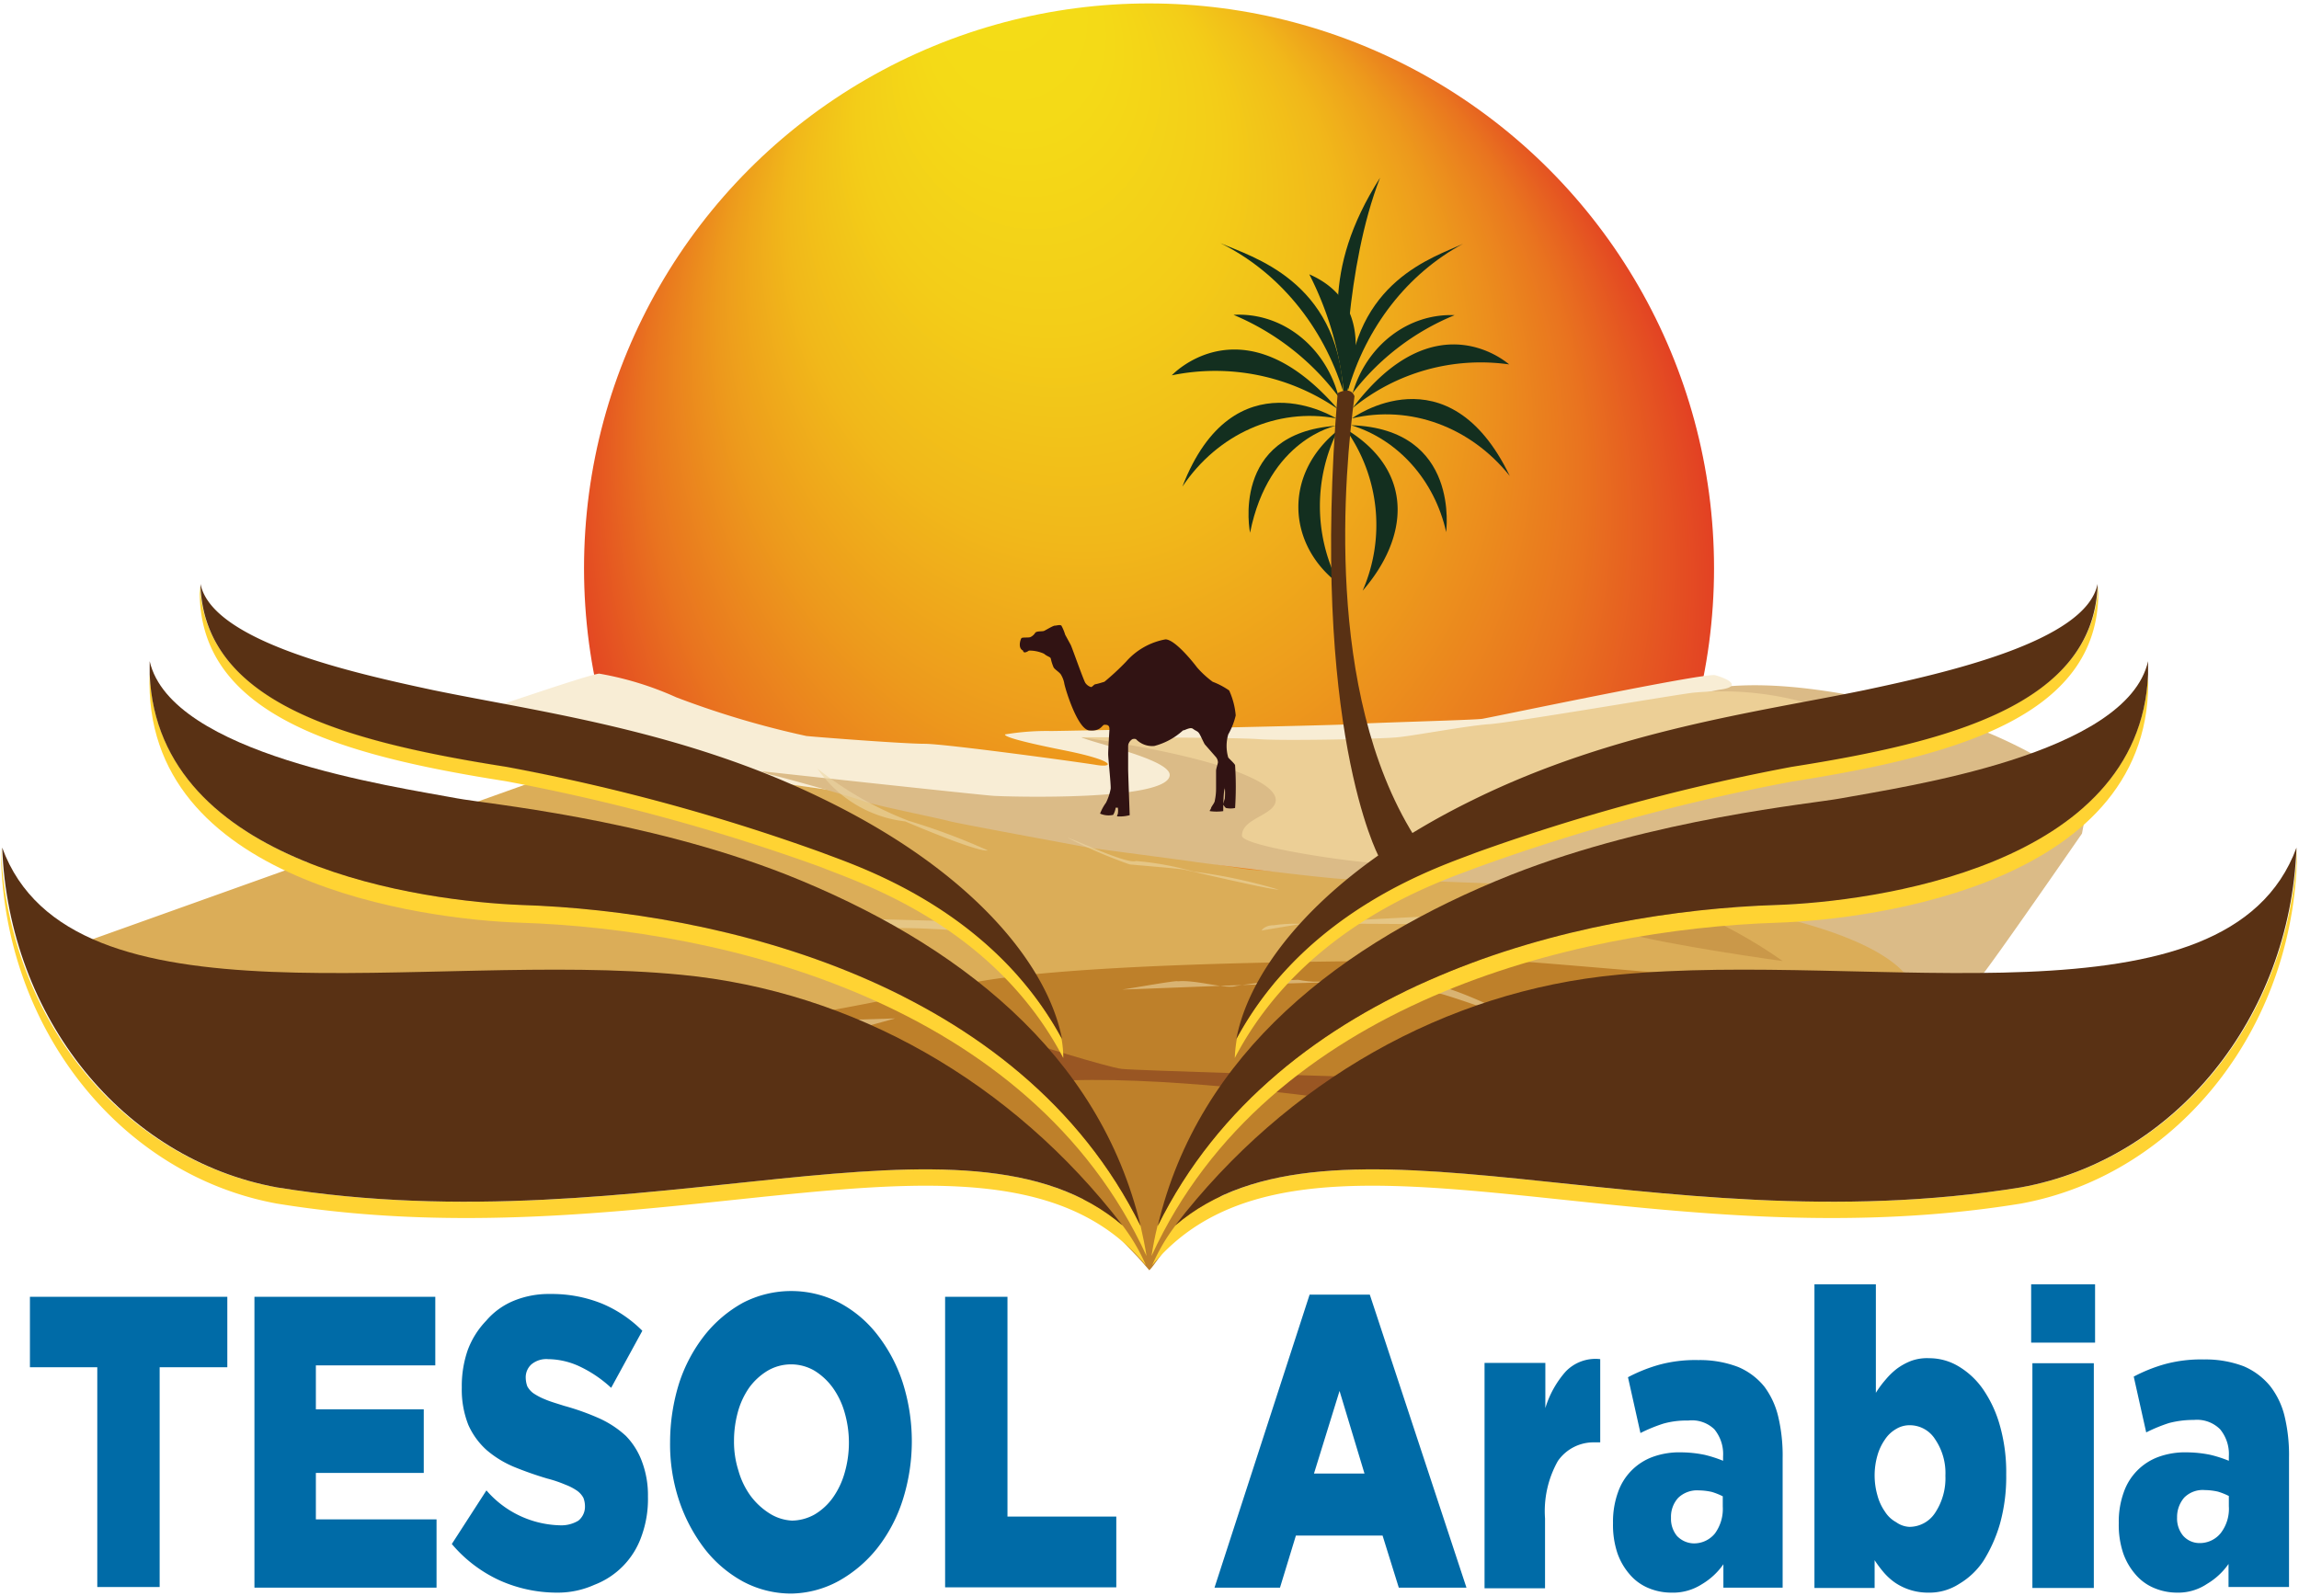
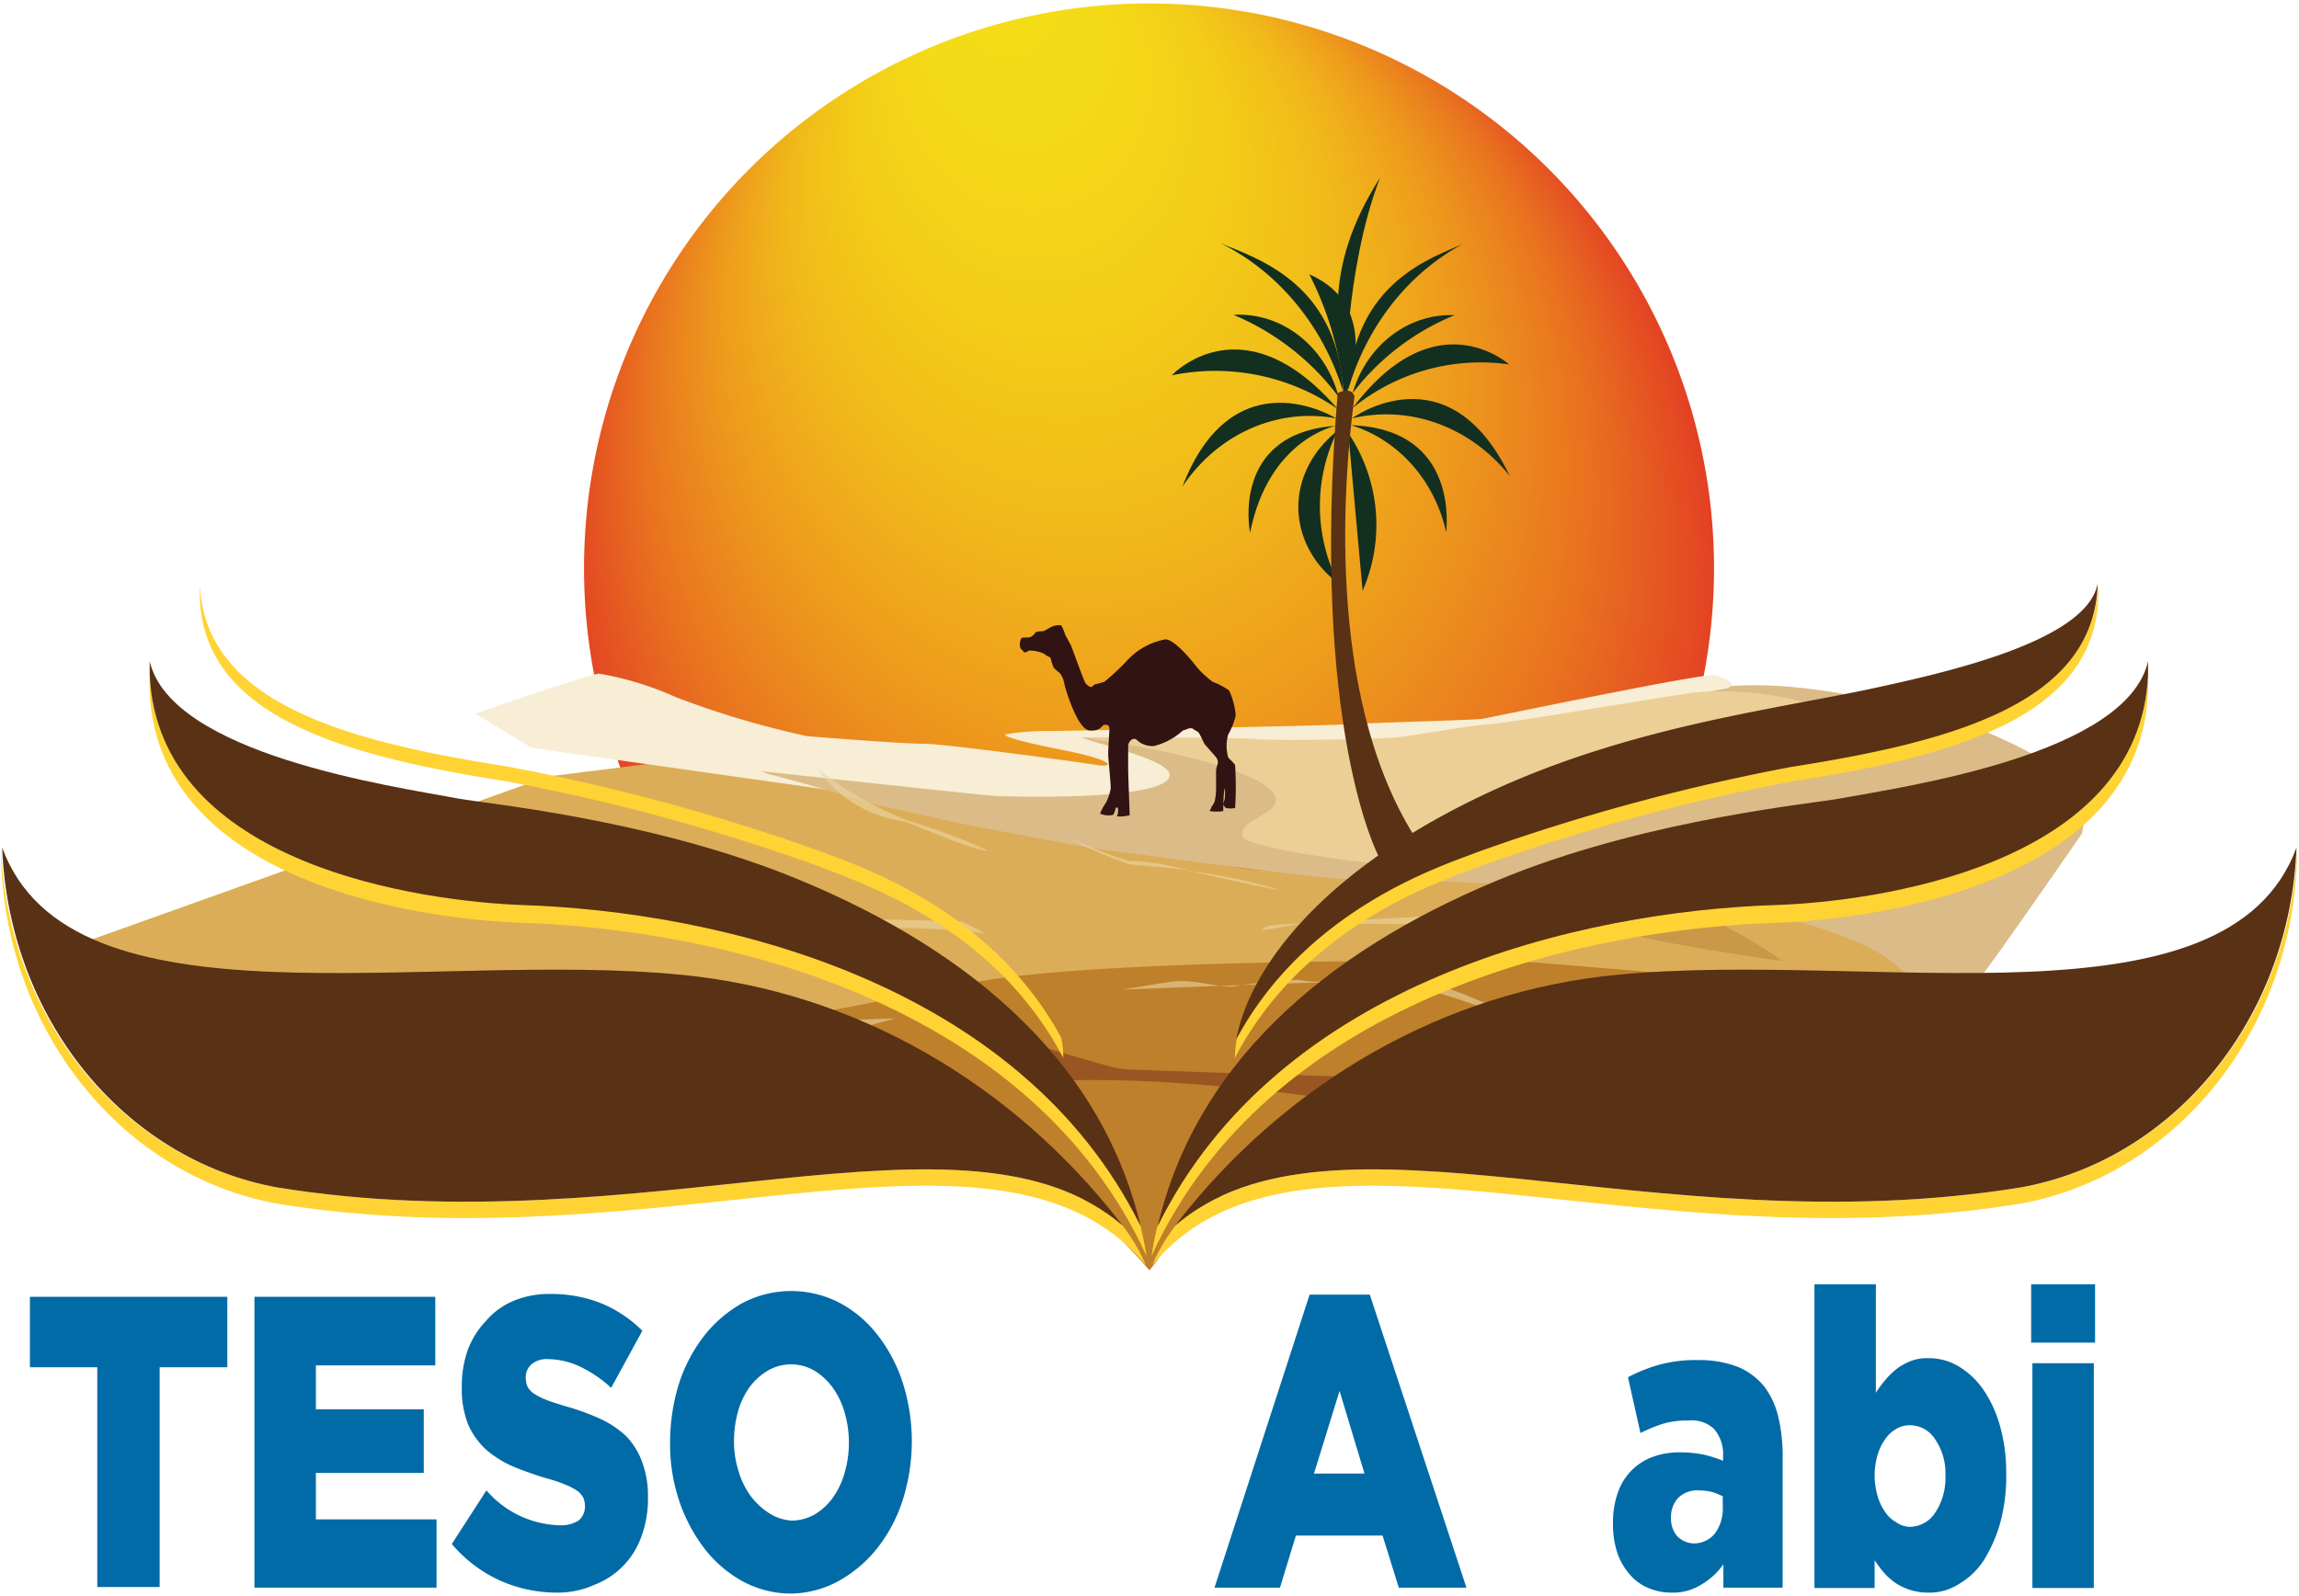
<svg xmlns="http://www.w3.org/2000/svg" id="Layer_1" data-name="Layer 1" viewBox="0 0 737.3 511.9">
  <defs>
    <style>.cls-1{fill:none;}.cls-2{fill:url(#radial-gradient);}.cls-3{fill:#006ba7;}.cls-4{fill:#dbbb87;}.cls-5{fill:#be802a;}.cls-6{fill:#995623;}.cls-7{fill:#dbad58;}.cls-8{fill:#f8edd5;}.cls-9{fill:#ca9849;}.cls-10{fill:#eccf96;}.cls-11{fill:#132f1f;}.cls-12{fill:#311313;}.cls-13{fill:#593114;}.cls-14{opacity:0.59;}.cls-15{clip-path:url(#clip-path);}.cls-16{fill:#edd6a3;}.cls-17{fill:#ffd333;}</style>
    <radialGradient id="radial-gradient" cx="192.42" cy="478.54" fx="405.299" r="212.9" gradientTransform="matrix(-0.23, -0.97, -0.85, 0.2, 817.72, 274.93)" gradientUnits="userSpaceOnUse">
      <stop offset="0" stop-color="#f5de17" />
      <stop offset="0.15" stop-color="#f4da17" />
      <stop offset="0.31" stop-color="#f3cd18" />
      <stop offset="0.47" stop-color="#f1b81a" />
      <stop offset="0.63" stop-color="#ed9a1c" />
      <stop offset="0.8" stop-color="#e9741f" />
      <stop offset="0.97" stop-color="#e34523" />
      <stop offset="1" stop-color="#e23b24" />
    </radialGradient>
    <clipPath id="clip-path">
      <rect class="cls-1" x="262.2" y="246.6" width="235.9" height="86.1" />
    </clipPath>
  </defs>
  <circle class="cls-2" cx="368.5" cy="182.3" r="181.2" />
  <polygon class="cls-3" points="31.2 438.6 9.6 438.6 9.6 416 72.9 416 72.9 438.6 51.2 438.6 51.2 509.1 31.2 509.1 31.2 438.6" />
  <polygon class="cls-3" points="81.6 416 139.6 416 139.6 438 101.3 438 101.3 452.1 135.9 452.1 135.9 472.5 101.3 472.5 101.3 487.4 140 487.4 140 509.3 81.6 509.3 81.6 416" />
  <path class="cls-3" d="M178.7,510.9a45,45,0,0,1-18.4-3.9,44.13,44.13,0,0,1-15.4-11.7L156,478.1a32.17,32.17,0,0,0,23.5,11.2,10.54,10.54,0,0,0,6-1.5,5.77,5.77,0,0,0,2.1-4.7,7.51,7.51,0,0,0-.5-2.6,6.74,6.74,0,0,0-1.9-2.2,17.21,17.21,0,0,0-3.8-2,41,41,0,0,0-5.9-2,112.62,112.62,0,0,1-10.8-3.8,33.27,33.27,0,0,1-8.6-5.3,23.85,23.85,0,0,1-5.9-8.1,30.7,30.7,0,0,1-2.1-12,35.06,35.06,0,0,1,1.9-12,27.18,27.18,0,0,1,5.9-9.4,23.26,23.26,0,0,1,8.8-6.4,29.48,29.48,0,0,1,11.8-2.2,42.93,42.93,0,0,1,16.6,3.1,40.24,40.24,0,0,1,12.9,8.7l-10,18.3a39.84,39.84,0,0,0-10.2-6.9,24.41,24.41,0,0,0-10-2.3,7.47,7.47,0,0,0-5.4,1.7,5.6,5.6,0,0,0-1.8,4.2,8.68,8.68,0,0,0,.5,2.8,6.74,6.74,0,0,0,1.9,2.2,19.75,19.75,0,0,0,3.8,2c1.6.7,3.7,1.3,6.2,2.1a78.86,78.86,0,0,1,11.2,4,32.13,32.13,0,0,1,8.5,5.6,23.29,23.29,0,0,1,5.2,8.3,30.69,30.69,0,0,1,1.9,11.2,34.77,34.77,0,0,1-2.1,12.8,25.72,25.72,0,0,1-15.1,15.5,28.56,28.56,0,0,1-11.9,2.5" />
  <path class="cls-3" d="M253.8,511.2a32.81,32.81,0,0,1-15.4-3.8A39.69,39.69,0,0,1,226.1,497a53.19,53.19,0,0,1-8.3-15.6,57.26,57.26,0,0,1-2.9-18.8,63.72,63.72,0,0,1,2.9-18.9,49.67,49.67,0,0,1,8.2-15.4,40.86,40.86,0,0,1,12.3-10.4,33.7,33.7,0,0,1,30.9,0,37.92,37.92,0,0,1,12.2,10.3,50,50,0,0,1,8.1,15.3,62.2,62.2,0,0,1,0,37.7,49.19,49.19,0,0,1-8.2,15.5,41.8,41.8,0,0,1-12.4,10.5,32.69,32.69,0,0,1-15.1,4m0-23.4a15.31,15.31,0,0,0,7.5-2,19.31,19.31,0,0,0,5.9-5.5,26,26,0,0,0,3.7-7.9,34.81,34.81,0,0,0,0-19.2,25.64,25.64,0,0,0-3.8-8,20.61,20.61,0,0,0-5.9-5.5,14.9,14.9,0,0,0-15,0,20.26,20.26,0,0,0-5.9,5.4,25.41,25.41,0,0,0-3.7,8,35,35,0,0,0-1.2,9.1,30.37,30.37,0,0,0,1.4,9.5,25.64,25.64,0,0,0,3.8,8,22.47,22.47,0,0,0,5.9,5.6,14.94,14.94,0,0,0,7.6,2.5Z" />
-   <polygon class="cls-3" points="303.1 416 323.1 416 323.1 486.5 358 486.5 358 509.2 303.1 509.2 303.1 416" />
  <path class="cls-3" d="M420,415.3h19.3l31,94H448.6l-5.2-16.7H415.6l-5.1,16.7h-21Zm17.6,57.4-8-26.5-8.2,26.5Z" />
-   <path class="cls-3" d="M476.2,437.2h19.4v14.5a31.41,31.41,0,0,1,6.5-11.7,13.24,13.24,0,0,1,11.1-4v26.7h-1.8a13.9,13.9,0,0,0-11.8,6,32.81,32.81,0,0,0-4.1,18.4v22.4H476.1V437.2Z" />
  <path class="cls-3" d="M536,510.9a18.83,18.83,0,0,1-7.4-1.5,15.8,15.8,0,0,1-5.9-4.3,20.79,20.79,0,0,1-4-6.9,28.65,28.65,0,0,1-1.4-9.6,27.78,27.78,0,0,1,1.6-9.9,18.52,18.52,0,0,1,11.3-11.4,25,25,0,0,1,9-1.4,38.23,38.23,0,0,1,7.5.8,40.56,40.56,0,0,1,5.9,1.9v-1.4a12.49,12.49,0,0,0-2.8-8.7,10.34,10.34,0,0,0-8.4-2.8,27,27,0,0,0-8,1,51,51,0,0,0-7.3,3l-4-17.9a50.93,50.93,0,0,1,10-4,44.39,44.39,0,0,1,12.6-1.5,34.33,34.33,0,0,1,12.7,2.2,21.53,21.53,0,0,1,8.5,6.4,26.23,26.23,0,0,1,4.4,9.6,54.19,54.19,0,0,1,1.4,13.3v41.5h-19v-7.5a22.2,22.2,0,0,1-6.9,6.4,17.1,17.1,0,0,1-9.8,2.7m7-15.8a8.62,8.62,0,0,0,7-3.2,13.36,13.36,0,0,0,2.5-8.6V480a21.3,21.3,0,0,0-3.5-1.4,20.07,20.07,0,0,0-4.2-.5,8.73,8.73,0,0,0-6.6,2.4,9,9,0,0,0-2.3,6.4,8.63,8.63,0,0,0,1.9,5.8,7.66,7.66,0,0,0,5.2,2.4" />
  <path class="cls-3" d="M618.4,510.9a18.84,18.84,0,0,1-10.5-3.1,19.42,19.42,0,0,1-3.7-3.3,37.92,37.92,0,0,1-3-4v8.9H581.9V412h19.7v34.8a32.53,32.53,0,0,1,3.1-4.2,23.77,23.77,0,0,1,3.6-3.5,19.85,19.85,0,0,1,4.5-2.5,14.88,14.88,0,0,1,5.9-.9,18.23,18.23,0,0,1,9.4,2.6,25.41,25.41,0,0,1,7.9,7.4,38.93,38.93,0,0,1,5.4,11.7,54.77,54.77,0,0,1,2,15.6,56.15,56.15,0,0,1-2,15.8,47,47,0,0,1-5.3,11.9,24,24,0,0,1-7.8,7.4,17.51,17.51,0,0,1-9.9,2.8m-5.9-21.1a9.85,9.85,0,0,0,8.1-4.5,20.07,20.07,0,0,0,3.3-11.9,19.27,19.27,0,0,0-3.3-11.7,9.61,9.61,0,0,0-8.1-4.5,8.31,8.31,0,0,0-4.4,1.2,10.63,10.63,0,0,0-3.6,3.4,17,17,0,0,0-2.4,5.1,23.21,23.21,0,0,0,0,12.8,16.43,16.43,0,0,0,2.4,5.2,9.8,9.8,0,0,0,3.6,3.4,7.92,7.92,0,0,0,4.2,1.5Z" />
  <path class="cls-3" d="M651.4,412h20.5v18.7H651.4Zm.4,25.3h19.7v72.1H651.8Z" />
-   <path class="cls-3" d="M698.2,510.9a18.83,18.83,0,0,1-7.4-1.5,15.8,15.8,0,0,1-5.9-4.3,20.79,20.79,0,0,1-4-6.9,28.65,28.65,0,0,1-1.4-9.6,27.78,27.78,0,0,1,1.6-9.9,18.52,18.52,0,0,1,11.3-11.4,25,25,0,0,1,9-1.4,38.23,38.23,0,0,1,7.5.8,40.56,40.56,0,0,1,5.9,1.9v-1.4a12.49,12.49,0,0,0-2.8-8.7,10.48,10.48,0,0,0-8.4-3,30.78,30.78,0,0,0-8,1,51,51,0,0,0-7.3,3l-4-17.9a50.93,50.93,0,0,1,10-4,44.39,44.39,0,0,1,12.6-1.5,34.33,34.33,0,0,1,12.7,2.2,22.26,22.26,0,0,1,8.5,6.4,25.52,25.52,0,0,1,4.6,9.7,53.39,53.39,0,0,1,1.4,13.2v41.5H714.7v-7.4a22.2,22.2,0,0,1-6.9,6.4,16.57,16.57,0,0,1-9.6,2.8m7-15.9a8.62,8.62,0,0,0,7-3.2,12.73,12.73,0,0,0,2.6-8.6v-3.3a21.3,21.3,0,0,0-3.5-1.4,20.07,20.07,0,0,0-4.2-.5,8.37,8.37,0,0,0-6.6,2.4,9.52,9.52,0,0,0-2.3,6.4,8.63,8.63,0,0,0,1.9,5.8,7,7,0,0,0,5.1,2.4" />
  <path class="cls-4" d="M548.1,220.9c13.5-2.1,32.4-1.7,65.2,6.4a149.49,149.49,0,0,1,50.5,21.9c1.9,1.2,5.1,11.8,5.1,11.8l-1.2,6.4s-28.6,41.4-32.5,46-47.5,3.4-47.5,3.4L453.4,283.7,507.5,255Z" />
  <path class="cls-5" d="M257.1,323.8s118.3-39.2,285.1-11l12.3,3s-98.1,31.6-99.2,32.1-58.3,31-58.3,31-12.6,10.7-21.4,19.8c-3.2,3.3-5.3,7.1-7,8.8-1.8-2-2.9-3.5-5.2-5.8-6.9-7-18.1-19.2-18.1-19.2Z" />
  <path class="cls-6" d="M328.6,334s26.6,8.4,31.2,8.9,72.6,2.5,72.6,2.5l1.2,3.8-8.9,3s-54.9-7.7-87.7-5.3Z" />
  <path class="cls-7" d="M220.3,243.5a23.62,23.62,0,0,1,9.5-1.4c3.1.8,49.7,15.8,53.6,16.3S395.7,278.7,401.3,279s32.5,2.8,34.8,2.8,42.8,1.7,45.9,1.7,61.8,4.9,68.4,6.4,50.2,8,61.8,24-69.1-1.3-72.2-1.3-51-4.3-54.5-4.3-131.3-1.4-173.9,7-48.7,9.8-54.1,9.8c0,0-197-7.2-199.3-7.2S25,307.3,25,307.3l-1.5-3.8,152.2-54.4Z" />
  <path class="cls-8" d="M152.4,228.9s37.1-12.8,39.8-12.8a102.36,102.36,0,0,1,24.7,7.6,289.29,289.29,0,0,0,41.7,12.4c3.9.4,31.3,2.5,37.9,2.5s49.8,5.9,55.2,6.8,6.6-1.3-10.4-4.7-19.1-4.6-19-5.1a81.3,81.3,0,0,1,14.8-1.1c3.6,0,92.2-1.8,96.5-2.2s39-1.3,41.7-1.7,71.4-14.9,74.8-14c5.8,1.7,7.5,3.8,1.7,4.6-2.5.3-29.4,6.5-31.1,8.5l-50.7,13L369.6,257.9l-60,1.7L170.5,239.9Z" />
  <path class="cls-9" d="M521.5,289.1c19.3-3.4,50.2,19.2,50.2,19.2s-37.1-5.1-51.7-9.3,1.5-9.9,1.5-9.9" />
  <path class="cls-4" d="M346.8,236.5l21.6,1.1,43.8,8.4,11.3,13.5,22.7,17.4a40.24,40.24,0,0,1-14.7,5.1c-5.1,0-45.8-5.1-48.9-5.6s-32.2-4.2-35.2-4.8-40.2-7.4-43-8.2-25-5.3-27.5-6.4-27.5-8.1-29.4-8.4a18.54,18.54,0,0,1-3.3-1.2s69.8,7.6,74.5,7.9,55.1,1.7,56.4-6.4c1-5.1-24.3-10.4-28.3-12.4" />
  <path class="cls-10" d="M346.8,236.5s49.2,0,56.7.6,38.9,0,44.8-.6,22.1-3.7,29.4-4.2,60.5-9.6,65.4-10.1a99.91,99.91,0,0,1,42,5.1c14.3,6.5-140.7,49-144.3,49.4s-42.3-5-42.5-8.6c0-5.6,10-6.4,10.8-11,1-6.4-19.4-14.4-62.3-20.6" />
-   <path class="cls-11" d="M432.4,138.9a52.79,52.79,0,0,1,4.6,50.6c14.6-16.8,16.8-37.8-4.5-51.3Z" />
+   <path class="cls-11" d="M432.4,138.9a52.79,52.79,0,0,1,4.6,50.6Z" />
  <path class="cls-11" d="M429,186.6a54.43,54.43,0,0,1,0-48.5c-17.6,14.2-16,36.6,0,48.9Z" />
  <path class="cls-11" d="M433.3,136.4c15.1,4.6,26.8,17.7,30.5,34.3-.1,0,4.8-33.1-30.5-34.3" />
  <path class="cls-11" d="M428.4,136.6s-21.5,4.2-27.5,34.3c0,0-6.5-31.9,27.5-34.3" />
  <path class="cls-11" d="M433.6,134.2s30.8-22.6,50.6,18.5c-12.6-15.8-32-22.9-50.6-18.5" />
  <path class="cls-11" d="M428.5,134.2s-32.9-20.6-49.3,21.9c11.3-16.9,30.4-25.4,49.3-21.9" />
  <path class="cls-11" d="M433.8,130.9a64.91,64.91,0,0,1,50.2-14c-.1,0-23.5-21.4-50.2,14" />
  <path class="cls-11" d="M429,131.2a69.12,69.12,0,0,0-53.2-10.8s22.7-24.5,53.2,10.8" />
  <path class="cls-11" d="M433.8,126.1a78.94,78.94,0,0,1,32.7-25c-14.8-.6-28.2,9.6-32.7,25" />
  <path class="cls-11" d="M429.3,127.3A81.35,81.35,0,0,0,395.6,101c15.5-.9,29.5,10.1,33.7,26.3" />
  <path class="cls-11" d="M432.2,125.6c5.9-20.7,19.2-37.8,37-47.4-9.3,4.4-35.1,11.8-37,47.4" />
  <path class="cls-11" d="M431.3,125.9s0-39.9,11.3-68.9c-19.5,30.6-12.8,50.5-11.3,68.9" />
  <path class="cls-11" d="M431.1,127.6S444.6,98.8,419.9,88a105.33,105.33,0,0,1,11.2,39.6" />
  <path class="cls-11" d="M430.8,125.7C424.3,104.5,410,87.2,391.4,78c10,4.4,37.6,11.9,39.4,47.7" />
  <path class="cls-12" d="M328.1,208.7s0,1.3,1.9,0a11.49,11.49,0,0,1,4.8,1c1.2,1,2.1,1,2.2,1.6a15.18,15.18,0,0,0,.9,2.8c.4.7,2,1.6,2.4,2.4a8.25,8.25,0,0,1,1,2.6c.2,1.5,4.2,14.8,8,15.2s4.1-1.8,4.9-1.8,1.7,0,1.6,1.6-.4,6.4-.4,7.8.9,9.7.8,11.1a17,17,0,0,1-1.5,4.5,14.79,14.79,0,0,0-1.9,3.5,6.72,6.72,0,0,0,4.2.4,6.31,6.31,0,0,0,.8-2.3h.7a6,6,0,0,1,0,1.9c0,.4-.6.8,0,.9a12.31,12.31,0,0,0,3.8-.4s-.5-13.6-.5-14.7v-7.6a2.79,2.79,0,0,1,1.4-2.1,2.05,2.05,0,0,1,1.1,0,7.21,7.21,0,0,0,5.9,2.2,21.82,21.82,0,0,0,9.2-5c.7,0,2.3-1.2,3.2-.5s1.5.7,2,1.5,1.5,3.1,1.8,3.5l3.5,4a2.84,2.84,0,0,1,.7,1.7c0,.5-.6,2-.6,2.8v5.5a18.1,18.1,0,0,1-.4,4c0,.7-1.1,1.9-1.2,2.4s-.5.7-.4,1a15.48,15.48,0,0,0,4.3,0s0-6.4.5-7.2v-.5a22.85,22.85,0,0,1,0,3.7,13.32,13.32,0,0,0-.5,1.9s.6,1,.9,1.1a7.08,7.08,0,0,0,2.9,0,104.38,104.38,0,0,0,0-13.7c0-.4-1.9-2.1-2.2-2.5a13.3,13.3,0,0,1,0-7.4,22.8,22.8,0,0,0,2.4-6.1,24.26,24.26,0,0,0-2.1-8,24.34,24.34,0,0,0-5.3-2.8,31,31,0,0,1-5-4.6c-1.2-1.6-7-8.9-10.1-9a22.07,22.07,0,0,0-12.7,7.2,83,83,0,0,1-6.9,6.4c-1,.3-1.9.6-2.9.8-.4,0-1,.9-1.4.9a3.38,3.38,0,0,1-1.8-1.3c-.5-.6-4.3-11.4-4.7-12.2l-1.8-3.3a14.76,14.76,0,0,0-1.2-2.9c-.5-.4-1.5,0-2.1,0s-3,1.5-3.5,1.7-2.4,0-2.8.6a3.64,3.64,0,0,1-1.6,1.4c-.6.2-2.5,0-2.8.3s-1.3,3.2.5,4" />
  <path class="cls-13" d="M442.1,274.6s-22-41.2-13.1-148.5c0,0,4.1-2.4,5.4,1-3.2,24-9.8,94.6,19.1,141-6.1,8.8-11.4,6.4-11.4,6.5" />
  <g class="cls-14">
    <g class="cls-15">
      <path class="cls-16" d="M360,317.4c-3.4.3,61.8-2.5,66.7-2.2A36.58,36.58,0,0,1,437,318s21.4,0,25,.8,26,8.8,26,8.8l10,5.1s-26.5-14.7-38.6-16.9a43.55,43.55,0,0,0-17.6-.9H421.2a38.59,38.59,0,0,1-4.9-.6,165.58,165.58,0,0,0-19.9,2c-3.2,1.1-13-2.1-18.7-1.5.2-.5-16.2,2.5-17.7,2.6" />
      <polygon class="cls-16" points="270.6 327.2 287.1 326.7 275.8 329.8 270.6 327.2" />
      <path class="cls-16" d="M262.2,246.6a39.63,39.63,0,0,0,28.1,16.9s23.5,10.1,26.5,9.3a209.66,209.66,0,0,0-25.4-9.5,111.22,111.22,0,0,1-29.2-16.7" />
      <path class="cls-16" d="M342.5,268.8a157.34,157.34,0,0,0,19.8,8.5c3,.3,15.7,1.3,17.6,1.7s27.3,6.4,30.2,6.4a170,170,0,0,0-27.3-5.8,95.77,95.77,0,0,0-18.5-3.4c-3,1.1-19.7-7-21.8-7.4" />
      <path class="cls-16" d="M408.6,296.8c-3.1,0-4,1.7-4,1.7l13.2-2.2c1.2,0,45.8,0,48.5.5s13.6,3.4,13.6,3.4v-5.3l-1.2-2s-59.3,2.9-60.9,3.5a47.27,47.27,0,0,0-9.2.4" />
      <path class="cls-16" d="M279.2,294.8l29.4.8,7.3,3.8a242.5,242.5,0,0,0-28.2-1.7,12.39,12.39,0,0,1-8.5-2.9" />
    </g>
  </g>
  <path class="cls-17" d="M574.8,245.8a654.84,654.84,0,0,0-101.2,27.4c-10.7,4.2-54.2,17.8-76.9,59.8a46.39,46.39,0,0,0-.7,6.4c22.5-43,66.8-56.9,77.6-61.1a644.43,644.43,0,0,1,101.2-27.6c52.9-8.3,99.8-21.2,98.1-62.8-1.9,37.8-47.3,49.9-98.1,57.9" />
  <path class="cls-17" d="M569.9,290.3c-63.3,2-159.9,24.5-198.7,103-.8,3.2-1.4,6.4-1.9,9.6C406.8,321.2,505.6,298.1,569.9,296c31.1-1,121.6-12.8,119-79.8-2.6,62-88.9,72.9-119,74.1" />
  <path class="cls-13" d="M590.4,256.1c-8.9,1.7-59.7,6.4-105.7,24.5-54.6,21.7-100.4,57.2-113.4,112.7,38.7-78.5,135.4-101,198.6-103,30.1-1,116.5-12.1,119-74v-4.2c-6.8,30-77.9,40.2-98.5,44" />
  <path class="cls-17" d="M648.1,380.9C529.7,400.1,427,350.2,377,393.1a60.52,60.52,0,0,0-7.5,12.8c46.6-55.9,153.9.5,278.6-19.8,51.3-9.4,88.9-58,88.6-114.8v.6c-2.1,54.7-39.1,100.2-88.6,109" />
  <path class="cls-13" d="M648.1,380.9c49.4-8.9,86.3-54.4,88.4-109-22,59.9-136,32.8-217.8,40.8-55.1,5.2-106.1,34.1-141.8,80.4,50.1-42.9,152.8,7,271.2-12.2" />
  <path class="cls-13" d="M597.9,221.4c-33.9,7-79.8,12.8-125.1,35-48.4,23.6-71.9,53.6-76.3,76.9,22.7-42,66.2-55.6,76.9-59.8A658.23,658.23,0,0,1,574.6,246c50.9-8,96.2-20.1,98.1-57.7v-1c-3.6,18.5-48.9,28.6-74.8,34.1" />
  <path class="cls-17" d="M162.2,245.8a654.84,654.84,0,0,1,101.2,27.4c10.7,4.2,54.3,17.8,77,59.8a34.66,34.66,0,0,1,.6,6.4c-22.5-43.1-66.8-56.7-77.6-61.2a644.43,644.43,0,0,0-101.2-27.6c-52.9-8.3-99.8-21.2-98.1-62.8,1.9,37.9,47.2,50,98.1,58" />
  <path class="cls-17" d="M167,290.3c63.2,2,160,24.5,198.8,103,.7,3.1,1.4,6.4,1.9,9.6C330.2,321.2,231.3,298.1,167,296c-31-1-121.6-12.8-119-79.8,2.7,62,88.9,72.9,119,74.1" />
  <path class="cls-13" d="M146.6,256.1c8.9,1.7,59.7,6.4,105.7,24.5,54.6,21.7,100.3,57.2,113.5,112.7-38.8-78.5-135.5-101-198.8-103-30.1-1.2-116.4-12.1-119-74v-4.2c6.9,29.9,77.8,40.1,98.6,44" />
  <path class="cls-17" d="M88.8,380.9C207.3,400.1,310,350.2,360,393.1a60.52,60.52,0,0,1,7.5,12.8c-46.6-55.9-153.8.5-278.7-19.8C37.5,376.7,0,328.1.3,271.3v.6c2.1,54.7,39.1,100.1,88.5,109" />
  <path class="cls-13" d="M88.8,380.9c-49.3-9-86-54.5-88.1-109,21.9,59.9,136,32.8,217.8,40.8,55.1,5.3,106,34.2,141.5,80.4-50-42.9-152.7,7-271.2-12.2" />
-   <path class="cls-13" d="M139,221.4c33.9,7,79.9,12.8,125.2,35,48.5,23.6,71.9,53.6,76.4,76.9-22.7-42-66.2-55.6-77-59.8A644.11,644.11,0,0,0,162.4,246c-50.9-8-96.2-20.1-98.1-57.7v-1c3.7,18.5,49,28.6,74.7,34.1" />
</svg>